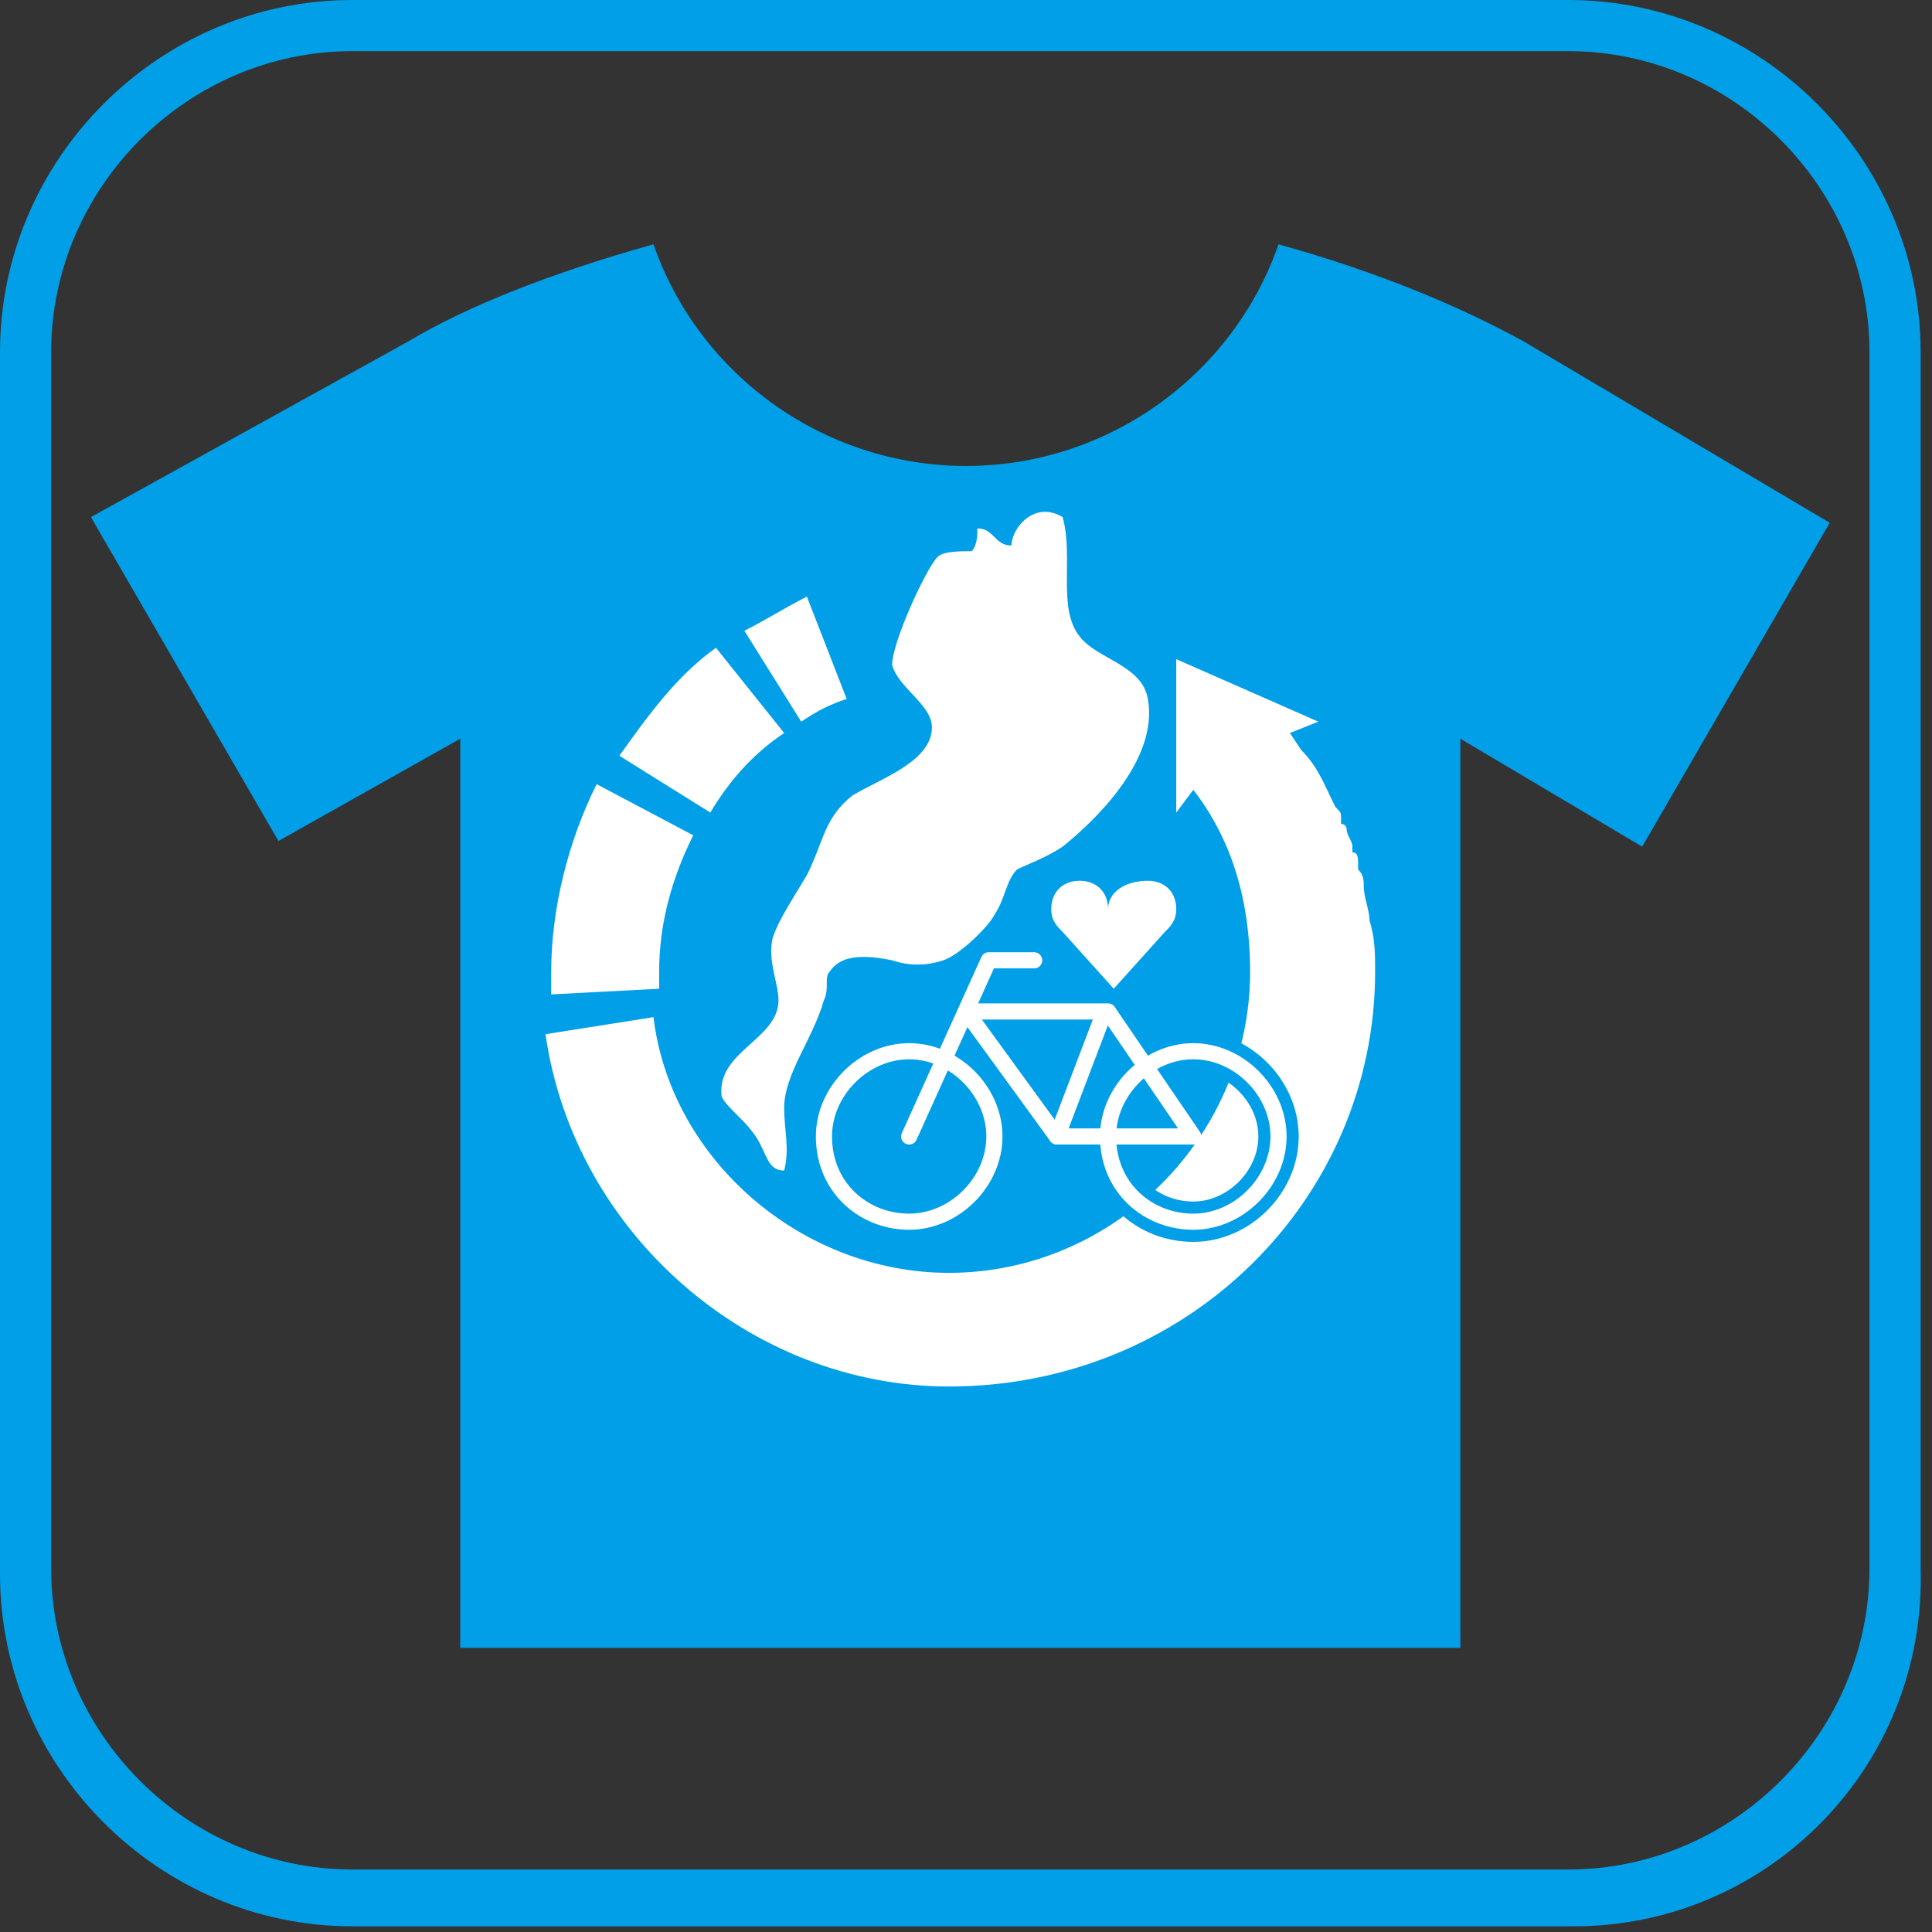
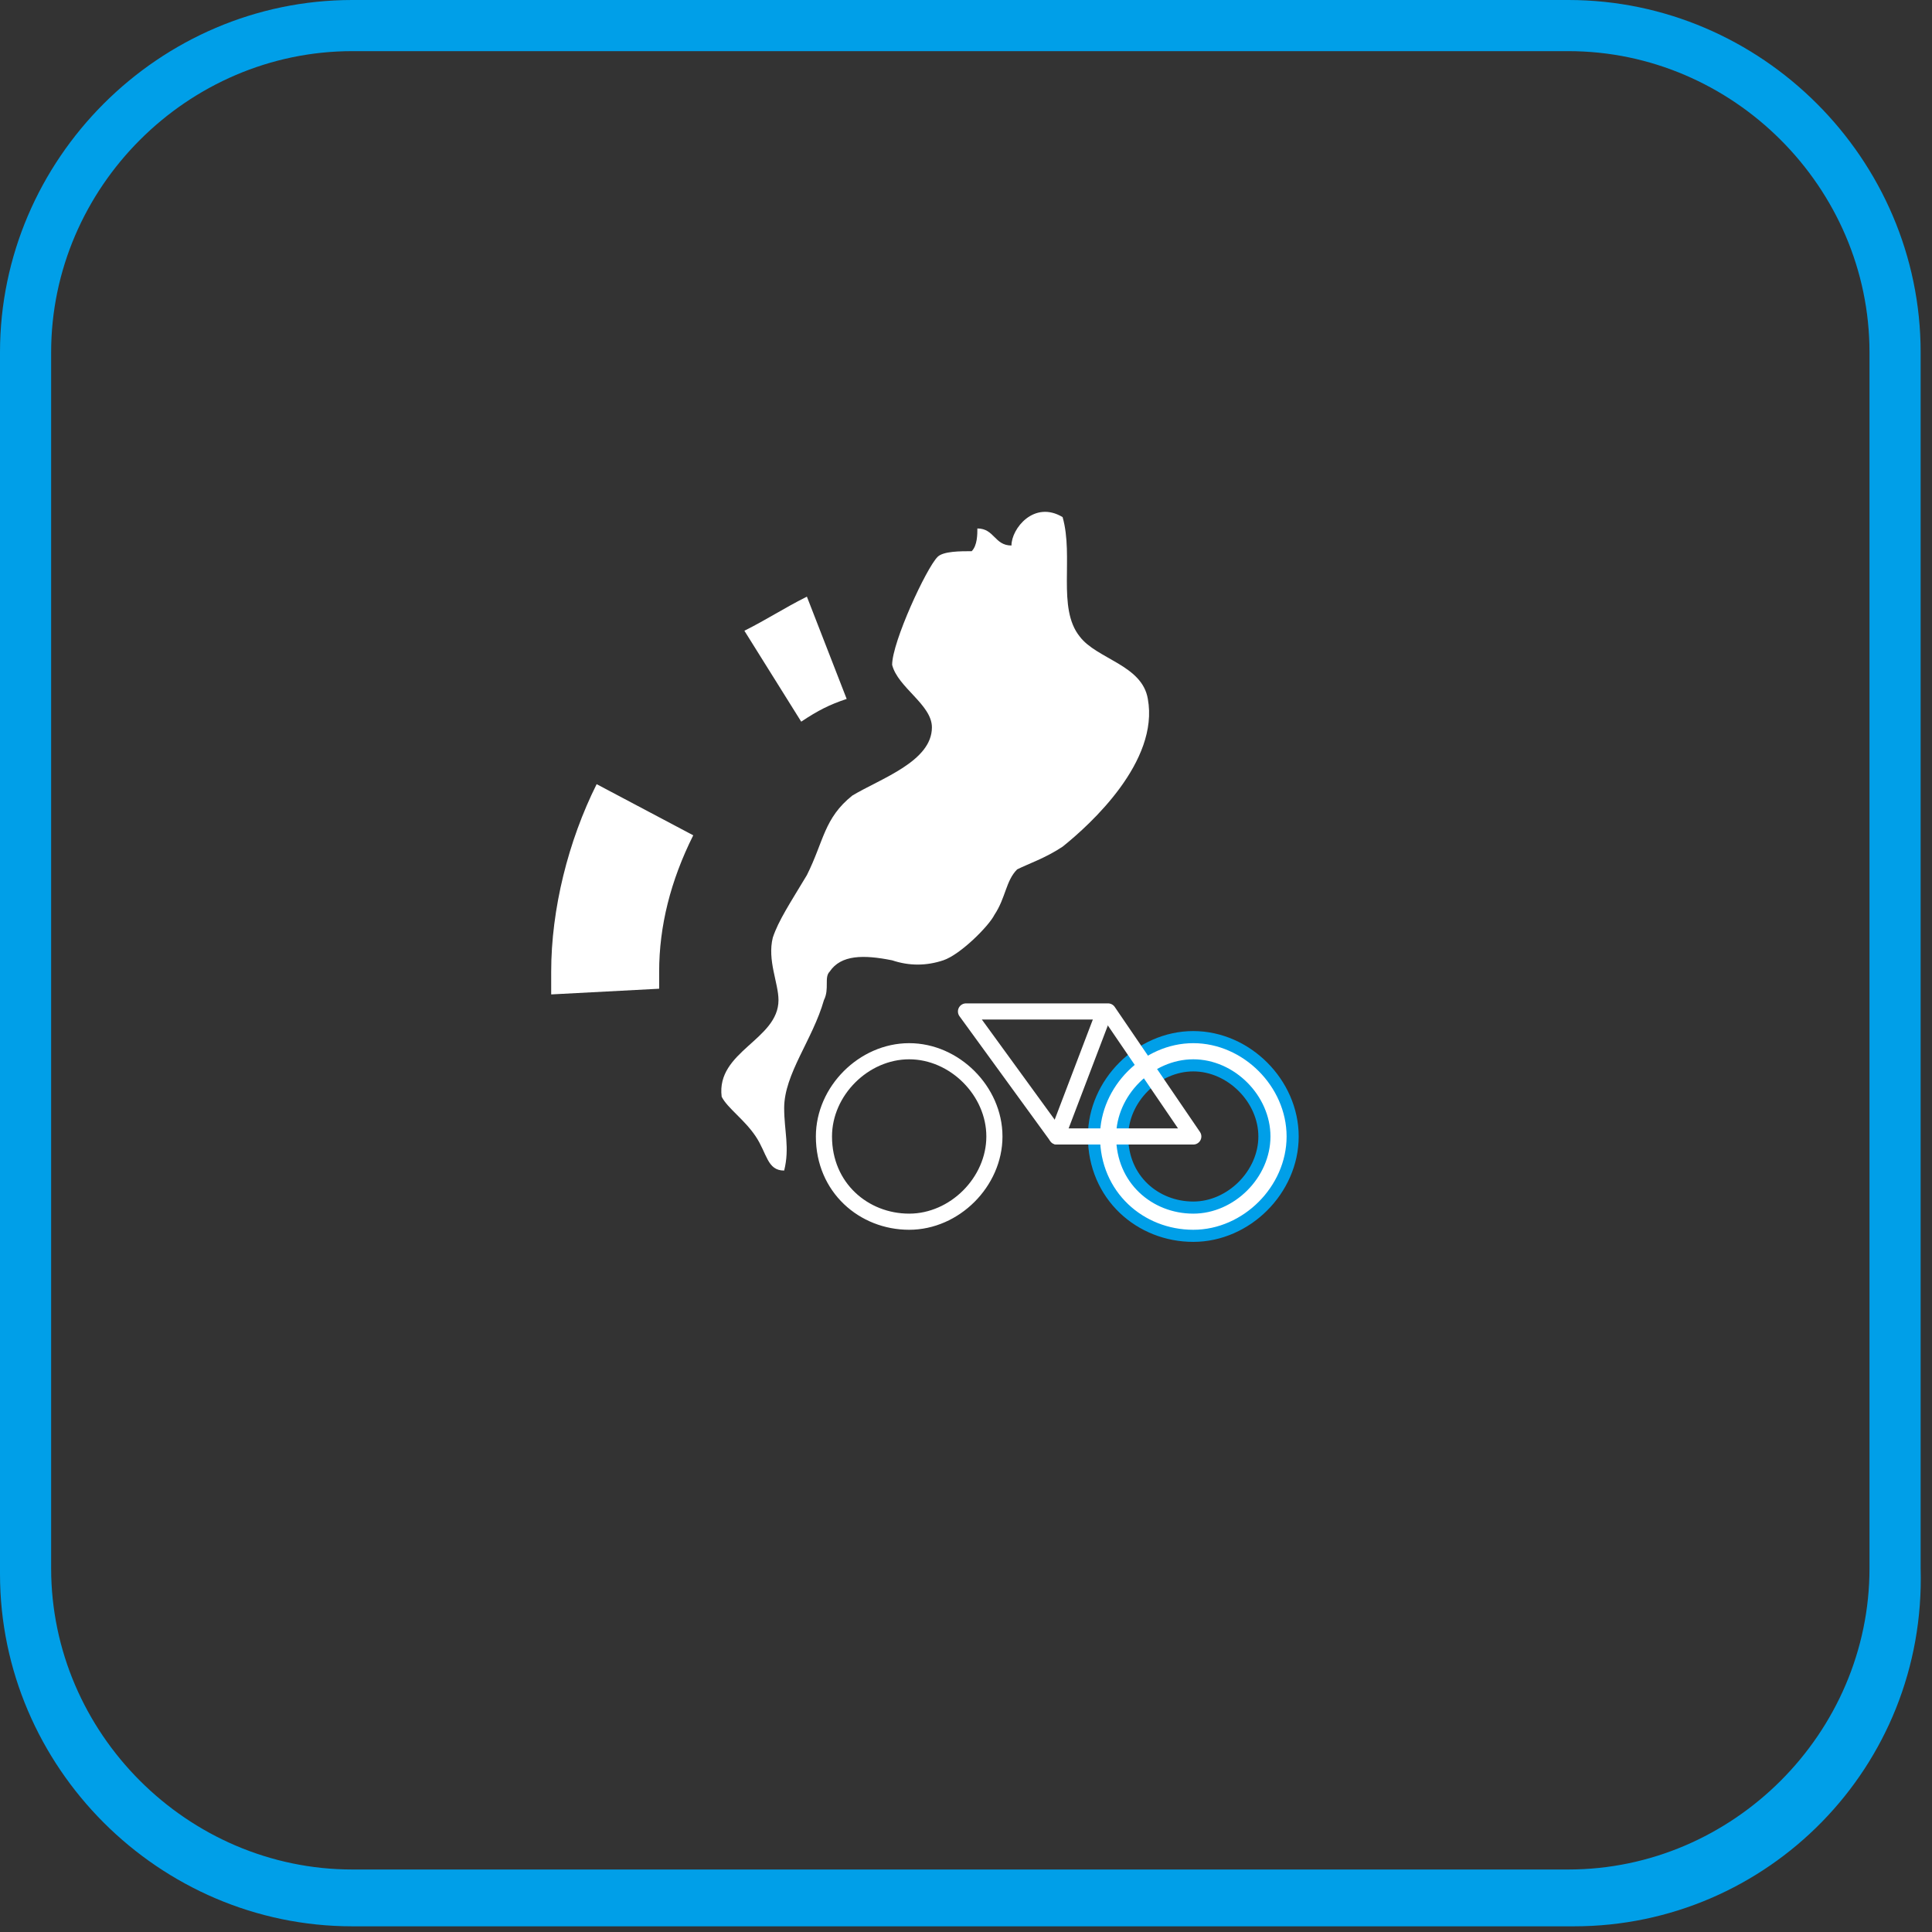
<svg xmlns="http://www.w3.org/2000/svg" version="1.1" id="レイヤー_1" x="0px" y="0px" viewBox="0 0 34 34" style="enable-background:new 0 0 34 34;" xml:space="preserve">
  <rect x="0" y="0" width="34" height="34" fill="#333333" stroke="none" />
  <style type="text/css">
	.st0{fill:#009FE8;}
	.st1{fill:#FFFFFF;}
	.st2{fill:none;stroke:#FFFFFF;stroke-width:0.284;}
	.st3{fill:none;stroke:#009FE8;stroke-width:0.71;}
	.st4{fill:none;stroke:#FFFFFF;stroke-width:0.284;stroke-linecap:round;stroke-linejoin:round;}
</style>
  <path class="st0" d="M27.7,33.9H6.2c-3.4,0-6.2-2.8-6.2-6.2V6.2C0,2.8,2.8,0,6.2,0h21.4c3.4,0,6.2,2.8,6.2,6.2v21.4  C33.9,31.1,31.1,33.9,27.7,33.9z M6.2,0.9c-2.9,0-5.3,2.4-5.3,5.3v21.4c0,2.9,2.4,5.3,5.3,5.3h21.4c2.9,0,5.3-2.4,5.3-5.3V6.2  c0-2.9-2.4-5.3-5.3-5.3C27.6,0.9,6.2,0.9,6.2,0.9z" />
  <g>
-     <path class="st0" d="M26.8,6c-1.1-0.6-2.5-1.2-4.3-1.7c-0.8,2.3-3,3.9-5.5,3.9c-2.5,0-4.7-1.6-5.5-3.9C9.7,4.8,8.2,5.4,7.2,6   L1.6,9.1l3.3,5.7L8.1,13V29h17.6V13l3.2,1.9l3.3-5.7L26.8,6z" />
    <g>
      <path class="st1" d="M14.1,12.7l-1-1.6c0.4-0.2,0.7-0.4,1.1-0.6l0.7,1.8C14.6,12.4,14.4,12.5,14.1,12.7L14.1,12.7z" />
-       <path class="st1" d="M12.5,14.3l-1.6-1c0.5-0.7,1-1.4,1.7-1.9l1.2,1.5C13.2,13.3,12.8,13.8,12.5,14.3L12.5,14.3z" />
      <path class="st1" d="M9.7,17.5c0-0.1,0-0.2,0-0.4c0-1.1,0.3-2.3,0.8-3.3l1.7,0.9c-0.4,0.8-0.6,1.6-0.6,2.4c0,0.1,0,0.2,0,0.3    L9.7,17.5L9.7,17.5z" />
-       <path class="st1" d="M24.2,17.1c0-0.3,0-0.6-0.1-0.9c0,0,0,0,0,0c0-0.2-0.1-0.4-0.1-0.6c0,0,0,0,0,0c0-0.1,0-0.2-0.1-0.3    c0,0,0,0,0-0.1c0-0.1,0-0.2-0.1-0.2c0,0,0,0,0-0.1c0-0.1-0.1-0.2-0.1-0.3c0,0,0-0.1-0.1-0.1c0,0,0-0.1,0-0.1c0-0.1,0-0.1-0.1-0.2    c0,0,0,0,0,0c-0.2-0.4-0.3-0.7-0.6-1l-0.2-0.3l0.5-0.2l-2.5-1.1l0,2.7l0.3-0.4c0.7,0.9,1,2,1,3.2c0,2.9-2.4,5.3-5.3,5.3    c-2.6,0-4.9-2-5.2-4.5l-1.9,0.3c0.5,3.5,3.6,6.2,7.1,6.2C20.9,24.4,24.2,21.1,24.2,17.1C24.2,17.1,24.2,17.1,24.2,17.1L24.2,17.1z    " />
      <path class="st1" d="M18.7,9.1c0.2,0.7-0.1,1.6,0.3,2.1c0.3,0.4,1.1,0.5,1.2,1.1c0.2,1.1-1,2.2-1.5,2.6c-0.3,0.2-0.6,0.3-0.8,0.4    c-0.2,0.2-0.2,0.5-0.4,0.8c-0.1,0.2-0.6,0.7-0.9,0.8c-0.3,0.1-0.6,0.1-0.9,0c-0.5-0.1-0.9-0.1-1.1,0.2c-0.1,0.1,0,0.3-0.1,0.5    c-0.2,0.7-0.7,1.3-0.7,1.9c0,0.4,0.1,0.7,0,1.1c-0.3,0-0.3-0.3-0.5-0.6c-0.2-0.3-0.5-0.5-0.6-0.7c-0.1-0.8,1-1,1-1.7    c0-0.3-0.2-0.7-0.1-1.1c0.1-0.3,0.3-0.6,0.6-1.1c0.3-0.6,0.3-1,0.8-1.4c0.5-0.3,1.4-0.6,1.4-1.2c0-0.4-0.6-0.7-0.7-1.1    c0-0.4,0.6-1.7,0.8-1.9c0.1-0.1,0.4-0.1,0.6-0.1c0.1-0.1,0.1-0.3,0.1-0.4c0.3,0,0.3,0.3,0.6,0.3C17.8,9.3,18.2,8.8,18.7,9.1" />
      <g>
        <g>
          <path class="st2" d="M14.5,20c0-0.8,0.7-1.5,1.5-1.5c0.8,0,1.5,0.7,1.5,1.5c0,0.8-0.7,1.5-1.5,1.5C15.2,21.5,14.5,20.9,14.5,20z      " />
          <path class="st3" d="M19.5,20c0-0.8,0.7-1.5,1.5-1.5c0.8,0,1.5,0.7,1.5,1.5c0,0.8-0.7,1.5-1.5,1.5C20.2,21.5,19.5,20.9,19.5,20z      " />
          <g>
            <polygon class="st4" points="17,17.8 19.5,17.8 21,20 18.6,20      " />
            <line class="st4" x1="18.6" y1="20" x2="19.4" y2="17.9" />
          </g>
-           <polyline class="st4" points="16,20 17.4,16.9 18.2,16.9     " />
        </g>
        <g>
          <g>
-             <path class="st1" d="M19.5,16c0-0.3-0.2-0.5-0.5-0.5c-0.3,0-0.5,0.2-0.5,0.5c0,0.2,0.1,0.3,0.2,0.4l0.9,1l0.9-1       c0.1-0.1,0.2-0.2,0.2-0.4c0-0.3-0.2-0.5-0.5-0.5C19.8,15.5,19.5,15.7,19.5,16L19.5,16z" />
-           </g>
+             </g>
        </g>
      </g>
      <path class="st2" d="M19.5,20c0-0.8,0.7-1.5,1.5-1.5c0.8,0,1.5,0.7,1.5,1.5c0,0.8-0.7,1.5-1.5,1.5C20.2,21.5,19.5,20.9,19.5,20z" />
    </g>
  </g>
</svg>